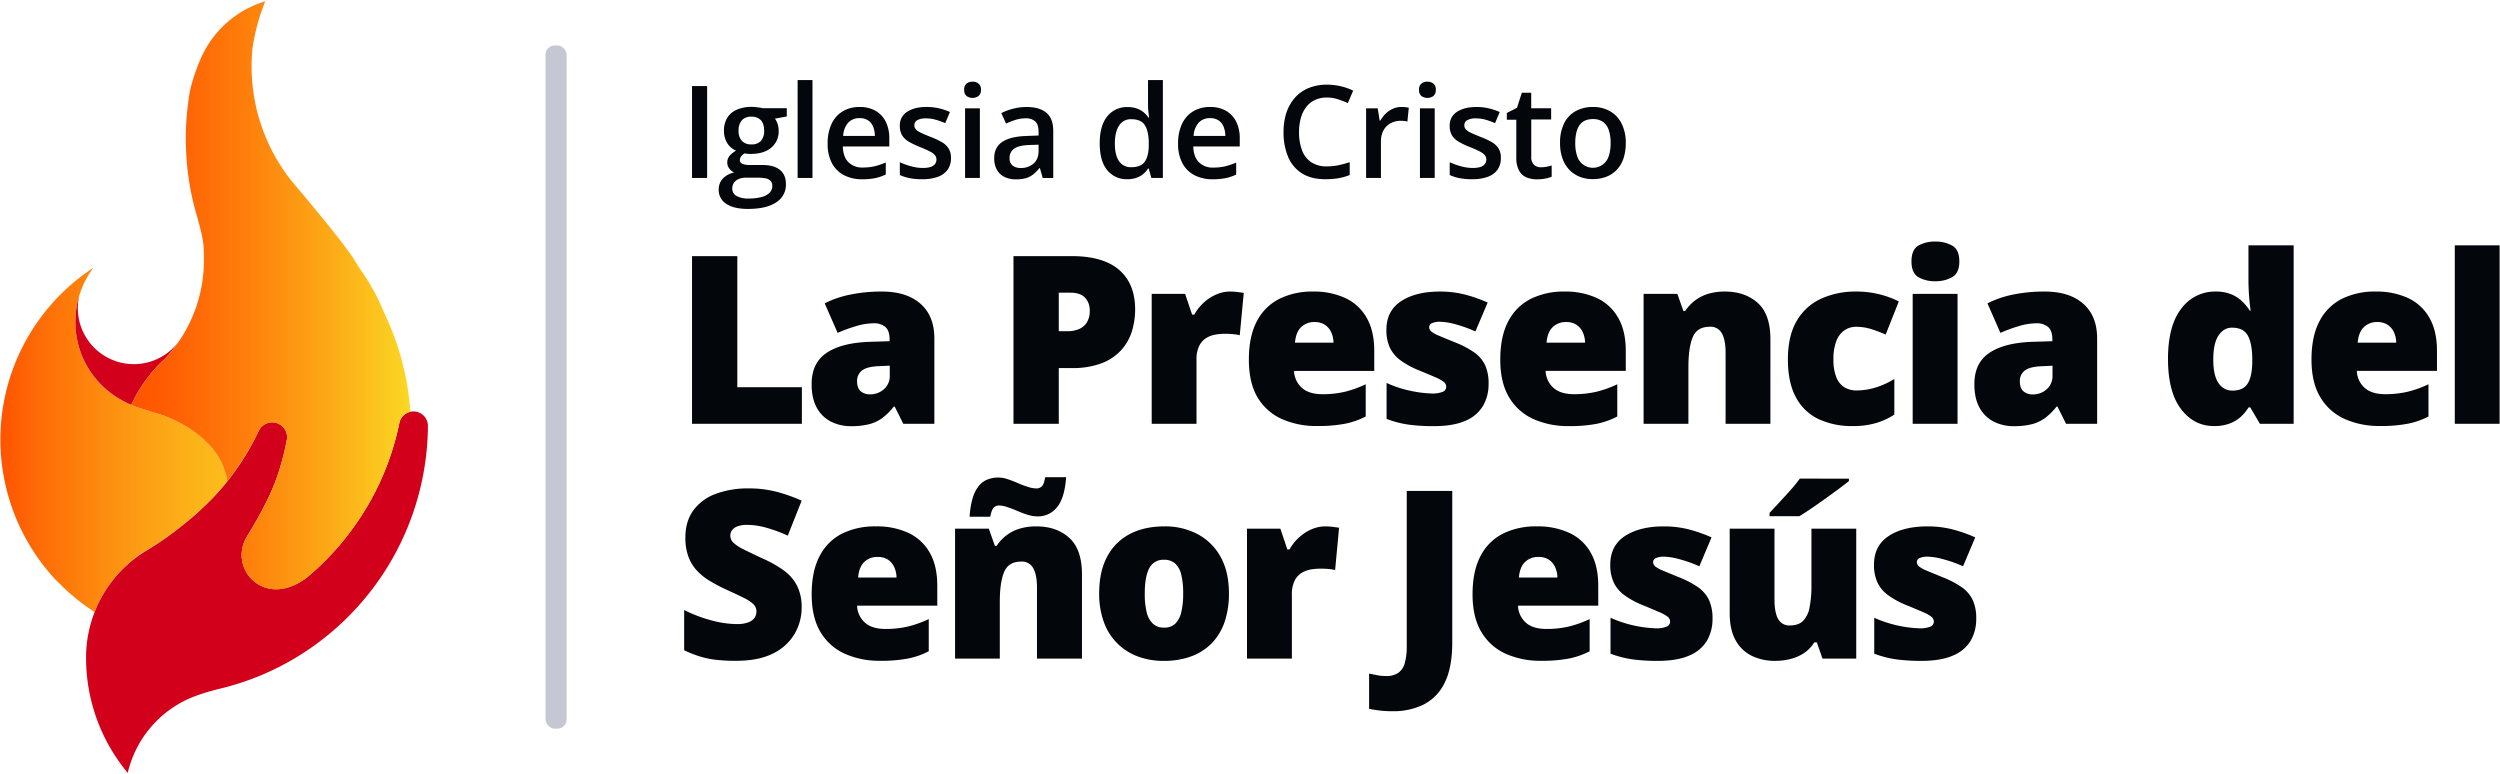
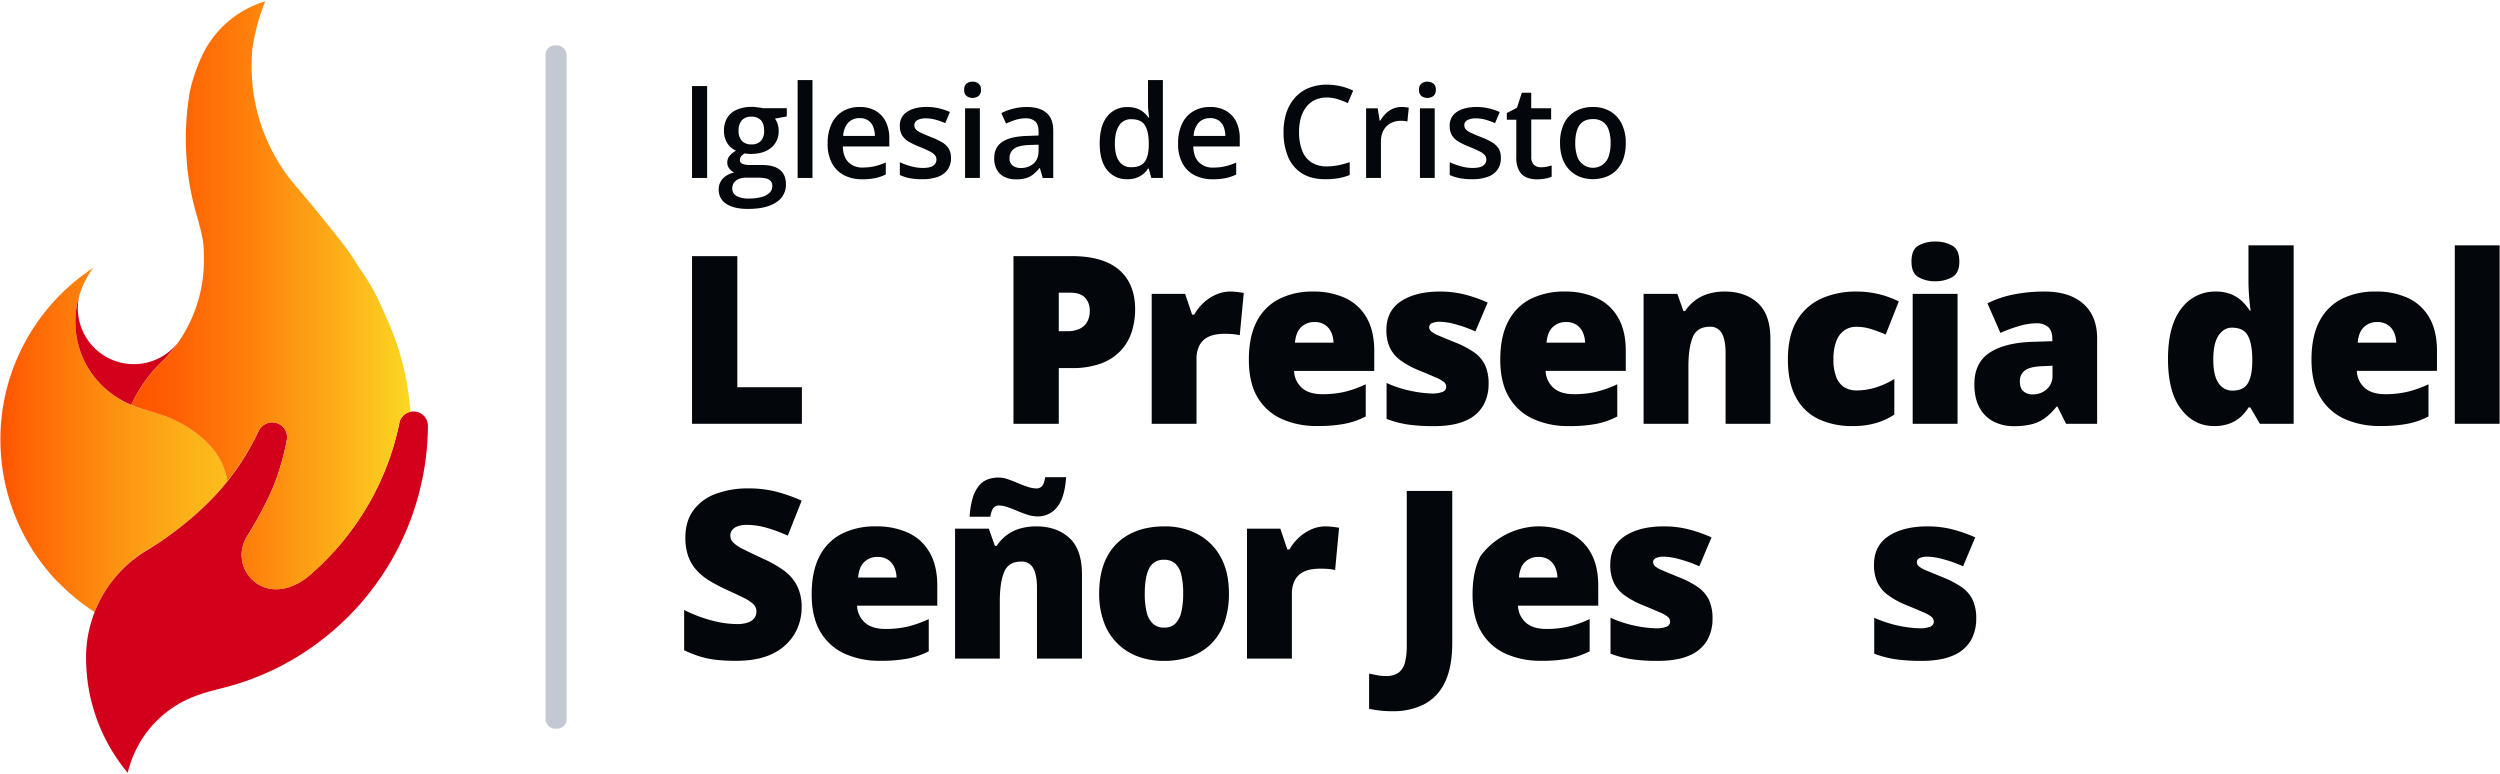
<svg xmlns="http://www.w3.org/2000/svg" id="Capa_1" data-name="Capa 1" viewBox="0 0 1333.21 412.81">
  <defs>
    <style>.cls-1{fill:url(#Degradado_sin_nombre_163);}.cls-2{fill:#d2001b;}.cls-3{fill:url(#Degradado_sin_nombre_157);}.cls-4{fill:#03060a;}.cls-5{fill:#c4c8d3;}</style>
    <linearGradient id="Degradado_sin_nombre_163" x1="205.11" y1="3134.04" x2="0.22" y2="3134.04" gradientTransform="matrix(1, 0, 0, -1, 0, 3368.62)" gradientUnits="userSpaceOnUse">
      <stop offset="0" stop-color="#fbd823" />
      <stop offset="0.16" stop-color="#fbd322" />
      <stop offset="0.34" stop-color="#fcc61e" />
      <stop offset="0.52" stop-color="#fcb018" />
      <stop offset="0.71" stop-color="#fd9010" />
      <stop offset="0.91" stop-color="#fe6906" />
      <stop offset="1" stop-color="#ff5300" />
    </linearGradient>
    <linearGradient id="Degradado_sin_nombre_157" x1="218.9" y1="157.46" x2="70" y2="157.46" gradientUnits="userSpaceOnUse">
      <stop offset="0" stop-color="#fbd823" />
      <stop offset="0.26" stop-color="#fcae18" />
      <stop offset="0.6" stop-color="#fe7d0b" />
      <stop offset="0.86" stop-color="#ff5e03" />
      <stop offset="1" stop-color="#ff5300" />
    </linearGradient>
  </defs>
  <path class="cls-1" d="M121.3,256.53l-.15.2c-.55.7-1.12,1.39-1.71,2.09s-1.26,1.5-1.91,2.24-1.27,1.44-1.93,2.16c-2.53,2.75-5.25,5.47-8.11,8.12-.28.28-.58.55-.88.82l-.54.49c-.47.44-1,.87-1.44,1.3l-1.53,1.34-.52.45-.94.81q-1.69,1.44-3.44,2.84l-1.45,1.14-1.45,1.15c-.49.38-1,.76-1.45,1.12l-2.77,2.07-.52.38-1.12.8c-.92.66-1.84,1.3-2.76,1.94l-.54.38-1.12.76c-2.38,1.59-4.74,3.09-7.06,4.48l-.07,0-.08,0-.08.05A67,67,0,0,0,50.45,326.4a109.47,109.47,0,0,1-19.18-15.69c-.46-.41-.91-.84-1.36-1.27-2.21-2.35-4.32-4.81-6.32-7.35l-.05-.07a109.69,109.69,0,0,1-20.62-91.8c0-.18.08-.34.11-.52v0a109.8,109.8,0,0,1,46.75-66.89,48.67,48.67,0,0,0-3.27,5,46.83,46.83,0,0,0-4.26,9.93c-.36,1.19-.67,2.39-.94,3.61l-.15.73c0,.23-.09.43-.13.65-.12.64-.23,1.28-.32,1.93,0,.31-.09.62-.13.93s0,.41-.07.62a48.91,48.91,0,0,0-.3,5.41c0,1.4.06,2.76.17,4.12a47.28,47.28,0,0,0,19.54,34.52,50.8,50.8,0,0,0,4.83,3.1,52.51,52.51,0,0,0,12.47,5.08l8.93,2.8c6.69,2.06,14.76,7.09,15.21,7.4C113.43,236.76,119.37,245.38,121.3,256.53Z" />
  <path class="cls-2" d="M95.7,181.63a78.37,78.37,0,0,1-8.07,10c-.11.1-1.64,1.52-1.67,1.57l0,0c-.53.5-1,1-1.56,1.58l-.13.13A76.42,76.42,0,0,0,70,215.91a51.64,51.64,0,0,1-10.08-5.69,47.3,47.3,0,0,1-19.54-34.51c-.11-1.36-.17-2.72-.17-4.12a49.09,49.09,0,0,1,.3-5.42c0-.2.05-.41.07-.61s.09-.62.13-.93c.09-.65.2-1.29.32-1.93,0-.22.08-.44.13-.66s.1-.48.15-.72c.27-1.22.58-2.43.94-3.61A29.86,29.86,0,0,0,95.7,181.64Z" />
  <path class="cls-2" d="M228.2,227v.57a145.29,145.29,0,0,1-70.34,123.08h0a142.88,142.88,0,0,1-38.72,16.15s-4.16,1.05-6.13,1.58q-3.73,1-7.33,2.29c-1.14.38-2.29.81-3.41,1.27l-.25.11a57.44,57.44,0,0,0-20.73,14.77c-.85.94-1.65,1.91-2.43,2.9a57.42,57.42,0,0,0-7.74,13.21,56.48,56.48,0,0,0-3,9.24l-.5-.59a98.08,98.08,0,0,1-6.44-8.86A95.55,95.55,0,0,1,45.91,352v-3c0-.73.05-1.46.09-2.18a66.75,66.75,0,0,1,31.73-53l.08-.05.08-.05.07,0c2.32-1.39,4.68-2.88,7.06-4.48.38-.24.76-.49,1.12-.76l.54-.38c.93-.63,1.84-1.27,2.76-1.93.38-.27.76-.53,1.12-.81.18-.12.35-.25.52-.38.93-.68,1.85-1.37,2.77-2.07.49-.38,1-.76,1.45-1.12s1-.76,1.45-1.14l1.45-1.15c1.14-.93,2.29-1.87,3.44-2.84.31-.27.63-.53.94-.81l.52-.44,1.53-1.35c.48-.43,1-.86,1.44-1.3.18-.16.38-.32.54-.49s.6-.54.88-.81c2.86-2.68,5.58-5.37,8.11-8.13.66-.72,1.31-1.43,1.93-2.15s1.3-1.5,1.91-2.24,1.15-1.4,1.71-2.1l.15-.2a145.42,145.42,0,0,0,9.26-13.2A143.07,143.07,0,0,0,138,229.73a7.94,7.94,0,0,1,15.1,3.44,7.69,7.69,0,0,1-.07,1.07c-.06.27-.11.54-.16.81a141.88,141.88,0,0,1-5.22,19.52,117.59,117.59,0,0,1-5.86,13.55c-3.25,6.49-7,13-10.26,18.24a23.59,23.59,0,0,0-1.19,2.42l-.18.45a18.27,18.27,0,0,0,17,25c6.39,0,12.36-3,16.86-6.55a145.58,145.58,0,0,0,31.5-37.11A144.49,144.49,0,0,0,212.89,226c0-.23.1-.45.14-.68a7.67,7.67,0,0,1,5.88-5.73,7.93,7.93,0,0,1,1.61-.17A7.69,7.69,0,0,1,228.2,227Z" />
  <path class="cls-3" d="M218.9,219.58a7.68,7.68,0,0,0-5.89,5.73c0,.23-.09.45-.14.68a144.31,144.31,0,0,1-17.33,44.63A145.63,145.63,0,0,1,164,307.74c-4.5,3.58-10.47,6.55-16.86,6.55a18.27,18.27,0,0,1-17-25l.18-.46a22.38,22.38,0,0,1,1.2-2.4c3.26-5.25,7-11.74,10.25-18.25a114.42,114.42,0,0,0,5.86-13.55,141.4,141.4,0,0,0,5.23-19.51l.15-.81a7.82,7.82,0,0,0,.08-1.07,7.94,7.94,0,0,0-15.1-3.44,144.4,144.4,0,0,1-7.48,13.57,148.79,148.79,0,0,1-9.25,13.2c-1.94-11.15-7.87-19.77-19.93-27.93-.45-.31-8.52-5.35-15.21-7.4l-8.94-2.8A51.44,51.44,0,0,1,70,215.91,76.39,76.39,0,0,1,84.22,195l.13-.13c.51-.54,1-1.07,1.56-1.58l0,0,1.67-1.57a78.37,78.37,0,0,0,8.07-10s0,0,0,0c.44-.64.87-1.3,1.28-2a76.08,76.08,0,0,0,11.46-33.51q.35-3.63.35-7.37c0-7.94-.14-8.78-1.48-15.22l-1.12-4.32c-.45-1.72-.86-3.31-.87-3.32a143.22,143.22,0,0,1-5.58-28.64c-.17-1.83-.39-5.63-.49-7.48h0c-.08-1.94-.12-3.88-.12-5.84s0-3.75.11-5.61q.24-6.26,1-12.34c.29-2.38.64-4.73,1-7.07a96.68,96.68,0,0,1,5.06-15.84q.91-2.27,2-4.47a54.55,54.55,0,0,1,33.22-28,107.21,107.21,0,0,0-4.51,13.56v.07a105.06,105.06,0,0,0-2.35,11.79q-.44,4.59-.43,9.28a97.84,97.84,0,0,0,21.52,61.36s3.59,4.23,8.45,10.07c8.09,9.71,19.67,23.89,24,30.48.64,1,1.24,2,1.84,3,2.46,4,5.53,7.89,7.73,12.08,3.47,5.49,5.84,11.5,8.55,17.46a143.2,143.2,0,0,1,11.36,38.62c.37,2.57.68,5.14.91,7.73C218.74,217.25,218.82,218.42,218.9,219.58Z" />
  <path class="cls-4" d="M369.05,94.9v-49h8.05v49Z" />
  <path class="cls-4" d="M398.85,111.41q-7.55,0-11.57-2.72a8.66,8.66,0,0,1-4-7.61,8.32,8.32,0,0,1,2.15-5.79A11.36,11.36,0,0,1,391.54,92a6.62,6.62,0,0,1-2.6-2.1,5.08,5.08,0,0,1-1.09-3.17A5.52,5.52,0,0,1,389,83.2a12.55,12.55,0,0,1,3.52-2.86,10.11,10.11,0,0,1-4.68-4,12.15,12.15,0,0,1-1.76-6.59,13.05,13.05,0,0,1,1.71-6.86,11,11,0,0,1,5-4.33A19.22,19.22,0,0,1,400.76,57c.67,0,1.4,0,2.2.12s1.53.16,2.21.26a10.87,10.87,0,0,1,1.56.32h12.85v4.4l-6.31,1.17a10.79,10.79,0,0,1,1.45,2.9,11.52,11.52,0,0,1,.53,3.54,11.18,11.18,0,0,1-4,9.08q-4,3.3-10.95,3.3c-1.12,0-2.21-.13-3.26-.27a6.34,6.34,0,0,0-1.84,1.63,3.31,3.31,0,0,0-.64,2,1.83,1.83,0,0,0,.64,1.46,4.27,4.27,0,0,0,1.89.82,14.88,14.88,0,0,0,3.07.27h6.41q6.11,0,9.32,2.58t3.23,7.58a11,11,0,0,1-5.24,9.78Q408.68,111.41,398.85,111.41Zm.3-5.54a26,26,0,0,0,7-.8,9.47,9.47,0,0,0,4.26-2.3,4.94,4.94,0,0,0,1.44-3.54,3.88,3.88,0,0,0-.91-2.78,5,5,0,0,0-2.71-1.35,23.64,23.64,0,0,0-4.5-.36h-5.84a10.11,10.11,0,0,0-3.86.68,5.86,5.86,0,0,0-2.6,2,5.35,5.35,0,0,0-.92,3.15,4.36,4.36,0,0,0,2.27,3.93A12.5,12.5,0,0,0,399.15,105.87ZM400.69,77a6.53,6.53,0,0,0,5.14-1.9,7.8,7.8,0,0,0,1.67-5.35c0-2.51-.57-4.38-1.72-5.64a6.64,6.64,0,0,0-5.12-1.88,6.45,6.45,0,0,0-5.05,1.92,8.2,8.2,0,0,0-1.73,5.67,7.55,7.55,0,0,0,1.73,5.28A6.55,6.55,0,0,0,400.69,77Z" />
  <path class="cls-4" d="M433.28,94.9h-7.92V42.7h7.92Z" />
  <path class="cls-4" d="M458.35,57.06a16.74,16.74,0,0,1,8.52,2,13.75,13.75,0,0,1,5.47,5.8,19.68,19.68,0,0,1,1.91,9v4.23H449.46q.14,5.4,2.9,8.32a10.23,10.23,0,0,0,7.77,2.92,27.09,27.09,0,0,0,6.39-.69,34,34,0,0,0,5.85-2v6.41A25.42,25.42,0,0,1,466.7,95a34.35,34.35,0,0,1-6.91.6,20.74,20.74,0,0,1-9.61-2.13,15.24,15.24,0,0,1-6.47-6.35,21.46,21.46,0,0,1-2.34-10.5A24.1,24.1,0,0,1,443.49,66a15.25,15.25,0,0,1,5.94-6.65A17.08,17.08,0,0,1,458.35,57.06Zm0,5.94a8,8,0,0,0-6,2.41,11.46,11.46,0,0,0-2.7,7.08h16.91a13.45,13.45,0,0,0-.93-4.93,7.21,7.21,0,0,0-2.68-3.35A8,8,0,0,0,458.35,63Z" />
  <path class="cls-4" d="M507.14,84.3a10.42,10.42,0,0,1-1.78,6.18,10.82,10.82,0,0,1-5.18,3.8,23.65,23.65,0,0,1-8.34,1.29,35,35,0,0,1-6.69-.55,23.44,23.44,0,0,1-5.28-1.69V86.52a37.45,37.45,0,0,0,5.95,2.14,23.45,23.45,0,0,0,6.26.91q3.89,0,5.6-1.23a3.81,3.81,0,0,0,1.71-3.27,3.61,3.61,0,0,0-.69-2.16,7.69,7.69,0,0,0-2.55-2,53.57,53.57,0,0,0-5.45-2.46,45.21,45.21,0,0,1-5.94-2.82,10.22,10.22,0,0,1-3.65-3.41,9.5,9.5,0,0,1-1.24-5.11,8.41,8.41,0,0,1,3.9-7.5q3.92-2.57,10.35-2.57a29.08,29.08,0,0,1,6.46.69,31.41,31.41,0,0,1,6,2l-2.49,5.93A41.41,41.41,0,0,0,499,63.85a18.73,18.73,0,0,0-5.15-.72,9.33,9.33,0,0,0-4.64.94,3,3,0,0,0-1.6,2.69,3.26,3.26,0,0,0,.78,2.21,8.09,8.09,0,0,0,2.66,1.81q1.9.91,5.29,2.25a41.64,41.64,0,0,1,5.75,2.67,10.67,10.67,0,0,1,3.74,3.4A9.41,9.41,0,0,1,507.14,84.3Z" />
  <path class="cls-4" d="M518.66,43.54a5.14,5.14,0,0,1,3.13,1,3.85,3.85,0,0,1,1.33,3.35,3.88,3.88,0,0,1-1.33,3.34,5.51,5.51,0,0,1-6.3,0,4,4,0,0,1-1.3-3.34,3.92,3.92,0,0,1,1.3-3.35A5.09,5.09,0,0,1,518.66,43.54Zm3.89,14.23V94.9h-7.89V57.77Z" />
  <path class="cls-4" d="M547.42,57.06q7,0,10.65,3.12t3.61,9.73v25h-5.61l-1.51-5.26h-.27A19,19,0,0,1,551,93a11.77,11.77,0,0,1-3.87,2,18.88,18.88,0,0,1-5.36.65,13.76,13.76,0,0,1-5.93-1.22,9.34,9.34,0,0,1-4.13-3.74,12.19,12.19,0,0,1-1.51-6.37q0-5.74,4.28-8.63t12.93-3.18l6.44-.24V70.25c0-2.58-.6-4.41-1.79-5.51a7.24,7.24,0,0,0-5.05-1.64,18.11,18.11,0,0,0-5.4.81,37.06,37.06,0,0,0-5.1,2L534,60.32A27.79,27.79,0,0,1,540.19,58,28.2,28.2,0,0,1,547.42,57.06Zm6.44,20.1-4.8.16q-5.91.21-8.28,2a5.88,5.88,0,0,0-2.39,5,4.72,4.72,0,0,0,1.65,4,6.92,6.92,0,0,0,4.33,1.26,10.05,10.05,0,0,0,6.79-2.33c1.8-1.56,2.7-3.84,2.7-6.86Z" />
  <path class="cls-4" d="M601.12,95.57a13.15,13.15,0,0,1-10.66-4.84q-4-4.86-4-14.31T590.53,62a13.29,13.29,0,0,1,10.75-4.9,14.43,14.43,0,0,1,4.93.76,11.65,11.65,0,0,1,3.64,2,13.7,13.7,0,0,1,2.6,2.85h.37c-.11-.7-.24-1.7-.38-3a31.86,31.86,0,0,1-.22-3.63V42.7h7.92V94.9H614l-1.41-5.06h-.33a12.59,12.59,0,0,1-2.53,2.9,11.89,11.89,0,0,1-3.63,2.06A14.12,14.12,0,0,1,601.12,95.57Zm2.21-6.4c3.38,0,5.76-1,7.14-2.92s2.11-4.87,2.15-8.76v-1q0-6.24-2-9.58t-7.35-3.33A7.25,7.25,0,0,0,596.77,67q-2.24,3.43-2.23,9.57c0,4.1.74,7.22,2.23,9.38A7.45,7.45,0,0,0,603.33,89.17Z" />
  <path class="cls-4" d="M645.24,57.06a16.74,16.74,0,0,1,8.52,2,13.75,13.75,0,0,1,5.47,5.8,19.68,19.68,0,0,1,1.91,9v4.23H636.35q.14,5.4,2.9,8.32A10.23,10.23,0,0,0,647,89.37a27.09,27.09,0,0,0,6.39-.69,34,34,0,0,0,5.85-2v6.41A25.42,25.42,0,0,1,653.59,95a34.35,34.35,0,0,1-6.91.6,20.74,20.74,0,0,1-9.61-2.13,15.24,15.24,0,0,1-6.47-6.35,21.46,21.46,0,0,1-2.34-10.5A24.1,24.1,0,0,1,630.38,66a15.25,15.25,0,0,1,5.94-6.65A17.08,17.08,0,0,1,645.24,57.06Zm0,5.94a8,8,0,0,0-6,2.41,11.46,11.46,0,0,0-2.7,7.08h16.91a13.24,13.24,0,0,0-.93-4.93,7.21,7.21,0,0,0-2.68-3.35A8,8,0,0,0,645.24,63Z" />
  <path class="cls-4" d="M707.66,52a14.85,14.85,0,0,0-6.29,1.27,12.72,12.72,0,0,0-4.68,3.67,17,17,0,0,0-2.92,5.81,27,27,0,0,0-1,7.66,26.75,26.75,0,0,0,1.62,9.82,13,13,0,0,0,4.89,6.3,14.64,14.64,0,0,0,8.32,2.2,30.51,30.51,0,0,0,6.08-.6,54.7,54.7,0,0,0,6.1-1.65v6.85a31.52,31.52,0,0,1-6,1.71,41.83,41.83,0,0,1-7,.53q-7.52,0-12.47-3.12a19,19,0,0,1-7.38-8.78,33.54,33.54,0,0,1-2.43-13.29A32.38,32.38,0,0,1,686,60.18a23.12,23.12,0,0,1,4.5-8,19.68,19.68,0,0,1,7.3-5.2,25.39,25.39,0,0,1,9.94-1.83A32.87,32.87,0,0,1,715,46a30,30,0,0,1,6.62,2.34L718.76,55a40.1,40.1,0,0,0-5.33-2.08A19.25,19.25,0,0,0,707.66,52Z" />
  <path class="cls-4" d="M747.36,57.06c.62,0,1.31,0,2,.1a18.48,18.48,0,0,1,1.92.27l-.74,7.38a10.76,10.76,0,0,0-1.73-.3,17.93,17.93,0,0,0-1.83-.1,11.71,11.71,0,0,0-4,.69,9.53,9.53,0,0,0-5.71,5.55,12.86,12.86,0,0,0-.84,4.83V94.9h-7.91V57.77h6.17l1.07,6.54h.37a16.57,16.57,0,0,1,2.75-3.62,13.13,13.13,0,0,1,3.78-2.64A11,11,0,0,1,747.36,57.06Z" />
  <path class="cls-4" d="M761.22,43.54a5.15,5.15,0,0,1,3.14,1,3.88,3.88,0,0,1,1.32,3.35,3.91,3.91,0,0,1-1.32,3.34,5.52,5.52,0,0,1-6.31,0,4,4,0,0,1-1.29-3.34,3.92,3.92,0,0,1,1.29-3.35A5.11,5.11,0,0,1,761.22,43.54Zm3.89,14.23V94.9h-7.88V57.77Z" />
  <path class="cls-4" d="M800.38,84.3a10.48,10.48,0,0,1-1.77,6.18,10.9,10.9,0,0,1-5.19,3.8,23.63,23.63,0,0,1-8.33,1.29,35,35,0,0,1-6.7-.55,23.77,23.77,0,0,1-5.28-1.69V86.52a37.81,37.81,0,0,0,5.95,2.14,23.51,23.51,0,0,0,6.26.91c2.6,0,4.46-.41,5.6-1.23a3.81,3.81,0,0,0,1.71-3.27,3.6,3.6,0,0,0-.68-2.16,7.69,7.69,0,0,0-2.55-2A53.57,53.57,0,0,0,784,78.47,45.21,45.21,0,0,1,778,75.65a10.34,10.34,0,0,1-3.66-3.41,9.5,9.5,0,0,1-1.24-5.11,8.4,8.4,0,0,1,3.91-7.5q3.9-2.57,10.35-2.57a29.15,29.15,0,0,1,6.46.69,31.32,31.32,0,0,1,5.95,2l-2.48,5.93a42,42,0,0,0-5-1.83,18.78,18.78,0,0,0-5.15-.72,9.37,9.37,0,0,0-4.65.94,3,3,0,0,0-1.59,2.69,3.31,3.31,0,0,0,.77,2.21,8.15,8.15,0,0,0,2.67,1.81q1.89.91,5.28,2.25a41.81,41.81,0,0,1,5.76,2.67,10.76,10.76,0,0,1,3.74,3.4A9.41,9.41,0,0,1,800.38,84.3Z" />
  <path class="cls-4" d="M821.73,89.2a16.33,16.33,0,0,0,3-.28,21.62,21.62,0,0,0,2.75-.69v6a16.61,16.61,0,0,1-3.38,1,22.64,22.64,0,0,1-4.33.4,14.62,14.62,0,0,1-5.67-1,8.21,8.21,0,0,1-4-3.64,14.42,14.42,0,0,1-1.48-7.15v-20h-5.06V60.25l5.43-2.79,2.58-8h5v8.26h10.63v6H816.6V83.63A5.6,5.6,0,0,0,818,87.82,5.09,5.09,0,0,0,821.73,89.2Z" />
  <path class="cls-4" d="M867,76.25a25.85,25.85,0,0,1-1.21,8.22,16.37,16.37,0,0,1-3.52,6,15.22,15.22,0,0,1-5.57,3.76,19.81,19.81,0,0,1-7.35,1.29,18.53,18.53,0,0,1-7-1.29,15.54,15.54,0,0,1-5.52-3.76,16.8,16.8,0,0,1-3.6-6,24.46,24.46,0,0,1-1.28-8.22,23.24,23.24,0,0,1,2.13-10.42,15,15,0,0,1,6.09-6.52,18.77,18.77,0,0,1,9.43-2.25,17.85,17.85,0,0,1,9,2.25,15.49,15.49,0,0,1,6.14,6.54A22.41,22.41,0,0,1,867,76.25Zm-26.94,0a21.55,21.55,0,0,0,1,7,8.82,8.82,0,0,0,16.86,0,22.15,22.15,0,0,0,1-7,21.63,21.63,0,0,0-1-6.89A8.58,8.58,0,0,0,854.85,65a9,9,0,0,0-5.4-1.49q-4.89,0-7.14,3.28T840.06,76.25Z" />
  <path class="cls-4" d="M369.05,226v-89.4H393.2v69.9h34.43V226Z" />
-   <path class="cls-4" d="M470.34,155.48q13.14,0,20.54,6.51t7.4,18.56V226H481.71l-4.58-9.17h-.49a33.12,33.12,0,0,1-6,6,20.8,20.8,0,0,1-7.06,3.37,38.07,38.07,0,0,1-9.72,1.07,23.23,23.23,0,0,1-10.76-2.45,17.76,17.76,0,0,1-7.52-7.4q-2.76-5-2.76-12.53,0-11.13,7.71-16.51t22.32-6.06l11.55-.36v-1q0-4.65-2.29-6.61a9.17,9.17,0,0,0-6.14-1.95,33.62,33.62,0,0,0-9.15,1.43,78,78,0,0,0-10.12,3.7l-6.91-15.77a54.22,54.22,0,0,1,13.58-4.65A83.08,83.08,0,0,1,470.34,155.48ZM474.5,195l-5.51.25q-6.6.24-9.26,2.29a7,7,0,0,0-2.66,5.84c0,2.36.63,4.11,1.9,5.23a7.26,7.26,0,0,0,5,1.68,10.81,10.81,0,0,0,7.43-2.75,9.14,9.14,0,0,0,3.09-7.16Z" />
  <path class="cls-4" d="M571.41,136.58q17,0,25.47,7.4t8.47,21a39.53,39.53,0,0,1-1.74,11.74,26.73,26.73,0,0,1-5.69,10,27.1,27.1,0,0,1-10.45,7,44.06,44.06,0,0,1-16.06,2.57h-6.78V226H540.47v-89.4Zm-.55,19.51h-6.23v20.55h4.77a15.67,15.67,0,0,0,5.81-1.07,9.22,9.22,0,0,0,4.31-3.49,11.41,11.41,0,0,0,1.62-6.45,9.63,9.63,0,0,0-2.51-6.88Q576.13,156.09,570.86,156.09Z" />
  <path class="cls-4" d="M656,155.48a32.78,32.78,0,0,1,4.1.27c1.42.19,2.48.34,3.18.46l-2.14,22.57a21.24,21.24,0,0,0-3-.52A47.46,47.46,0,0,0,653,178a30.22,30.22,0,0,0-4.83.43,14,14,0,0,0-4.86,1.8,10.34,10.34,0,0,0-3.76,4.16,16.13,16.13,0,0,0-1.47,7.49V226h-23.9V156.7H632l3.73,11.07h1.16a25.25,25.25,0,0,1,4.86-6.21,24,24,0,0,1,6.67-4.43A18.47,18.47,0,0,1,656,155.48Z" />
  <path class="cls-4" d="M700.13,155.48A40,40,0,0,1,717.55,159a25.25,25.25,0,0,1,11.32,10.55q4,7,4,17.61v10.64H690.1a12.63,12.63,0,0,0,4.07,8.93q3.75,3.48,11.09,3.49a51.37,51.37,0,0,0,11.9-1.29,57.93,57.93,0,0,0,11.16-4v17.18a41.55,41.55,0,0,1-11,3.85,75.69,75.69,0,0,1-15,1.23,45.06,45.06,0,0,1-18.71-3.73,28.68,28.68,0,0,1-13-11.56Q666,204.09,666,191.8q0-12.48,4.28-20.51a27.29,27.29,0,0,1,12-11.93A39.31,39.31,0,0,1,700.13,155.48Zm.85,16.26a9.93,9.93,0,0,0-7.06,2.67c-1.89,1.77-3,4.55-3.33,8.34h20.54a13.61,13.61,0,0,0-1.22-5.56,9.41,9.41,0,0,0-3.39-4A9.88,9.88,0,0,0,701,171.74Z" />
  <path class="cls-4" d="M793.84,204.7a22.85,22.85,0,0,1-2.94,11.68,19.55,19.55,0,0,1-9.39,8q-6.45,2.88-17,2.88a98.74,98.74,0,0,1-13.23-.8,54.11,54.11,0,0,1-11.84-3.06V204.21a59.08,59.08,0,0,0,13.33,4.32,60.47,60.47,0,0,0,10.71,1.31,14.61,14.61,0,0,0,5.9-.89,2.83,2.83,0,0,0,1.86-2.66A3.3,3.3,0,0,0,770,203.7a19.3,19.3,0,0,0-4.47-2.48q-3.21-1.41-9-3.79a45.62,45.62,0,0,1-9.57-5.2,18.11,18.11,0,0,1-5.71-6.73,21.82,21.82,0,0,1-1.9-9.6q0-10.14,7.83-15.28t20.73-5.14a53.54,53.54,0,0,1,12.9,1.5,76.08,76.08,0,0,1,12.54,4.37l-6.55,15.41A67.68,67.68,0,0,0,776.41,173a34.37,34.37,0,0,0-8.38-1.41,10.27,10.27,0,0,0-4.34.74,2.31,2.31,0,0,0-1.53,2.14,3,3,0,0,0,1.07,2.26A15.47,15.47,0,0,0,767.3,179q3,1.29,8.74,3.61a49.4,49.4,0,0,1,10,5.23,17.56,17.56,0,0,1,5.87,6.75A23.21,23.21,0,0,1,793.84,204.7Z" />
  <path class="cls-4" d="M834.28,155.48A40,40,0,0,1,851.71,159,25.28,25.28,0,0,1,863,169.54q4,7,4,17.61v10.64H824.25a12.67,12.67,0,0,0,4.07,8.93q3.76,3.48,11.1,3.49a51.22,51.22,0,0,0,11.89-1.29,57.69,57.69,0,0,0,11.16-4v17.18A41.36,41.36,0,0,1,851.53,226a75.76,75.76,0,0,1-15,1.23,45.14,45.14,0,0,1-18.72-3.73,28.71,28.71,0,0,1-13-11.56q-4.74-7.83-4.74-20.12,0-12.48,4.28-20.51a27.31,27.31,0,0,1,12-11.93A39.24,39.24,0,0,1,834.28,155.48Zm.86,16.26a9.91,9.91,0,0,0-7.06,2.67q-2.85,2.66-3.34,8.34h20.55a13.77,13.77,0,0,0-1.22-5.56,9.43,9.43,0,0,0-3.4-4A9.84,9.84,0,0,0,835.14,171.74Z" />
  <path class="cls-4" d="M919.86,155.48q10.7,0,17.49,6.05t6.78,19.39V226h-23.9V188.19q0-6.9-2-10.42a6.79,6.79,0,0,0-6.39-3.52q-6.79,0-9.11,5.53t-2.33,15.87V226H876.5V156.7h18l3.24,9.17h.92a23.12,23.12,0,0,1,5.26-5.62,22.48,22.48,0,0,1,7-3.55A30.29,30.29,0,0,1,919.86,155.48Z" />
  <path class="cls-4" d="M988,227.21a41.64,41.64,0,0,1-18.29-3.76,26.56,26.56,0,0,1-12-11.62q-4.26-7.86-4.25-20.15,0-12.6,4.74-20.61a28.73,28.73,0,0,1,13-11.8,44.29,44.29,0,0,1,18.71-3.79,50.32,50.32,0,0,1,22.69,5.26l-7,17.67a74.51,74.51,0,0,0-8-3,26.29,26.29,0,0,0-7.68-1.13,10.92,10.92,0,0,0-6.36,1.9,12.22,12.22,0,0,0-4.28,5.71,26.34,26.34,0,0,0-1.53,9.7,25.06,25.06,0,0,0,1.56,9.66,10.9,10.9,0,0,0,4.34,5.32,12.31,12.31,0,0,0,6.39,1.65,34.51,34.51,0,0,0,10.37-1.62,43.06,43.06,0,0,0,9.81-4.5v19a37.24,37.24,0,0,1-9.66,4.47A42.9,42.9,0,0,1,988,227.21Z" />
  <path class="cls-4" d="M1032.06,128.82a18,18,0,0,1,9,2.14q3.82,2.14,3.82,8.5,0,6.18-3.82,8.34a17.8,17.8,0,0,1-9,2.18,17.42,17.42,0,0,1-9-2.18q-3.69-2.16-3.7-8.34,0-6.36,3.7-8.5A17.61,17.61,0,0,1,1032.06,128.82Zm11.87,27.88V226H1020V156.7Z" />
  <path class="cls-4" d="M1090.43,155.48q13.14,0,20.54,6.51t7.4,18.56V226H1101.8l-4.59-9.17h-.49a32.77,32.77,0,0,1-6,6,20.89,20.89,0,0,1-7.06,3.37,38.07,38.07,0,0,1-9.72,1.07,23.27,23.27,0,0,1-10.77-2.45,17.81,17.81,0,0,1-7.52-7.4q-2.75-5-2.75-12.53,0-11.13,7.71-16.51t22.32-6.06l11.55-.36v-1q0-4.65-2.29-6.61a9.18,9.18,0,0,0-6.15-1.95,33.55,33.55,0,0,0-9.14,1.43,78,78,0,0,0-10.12,3.7l-6.91-15.77a54.22,54.22,0,0,1,13.58-4.65A83.08,83.08,0,0,1,1090.43,155.48Zm4.15,39.56-5.5.25q-6.6.24-9.26,2.29a6.92,6.92,0,0,0-2.66,5.84c0,2.36.63,4.11,1.89,5.23a7.31,7.31,0,0,0,5,1.68,10.81,10.81,0,0,0,7.43-2.75,9.17,9.17,0,0,0,3.08-7.16Z" />
  <path class="cls-4" d="M1180.68,227.21q-10.71,0-17.61-9.11t-6.91-26.67q0-17.73,7.09-26.84a22.22,22.22,0,0,1,18.35-9.11,21.74,21.74,0,0,1,8,1.34,18.91,18.91,0,0,1,5.84,3.64,26.49,26.49,0,0,1,4.31,5.17h.49q-.43-2.62-.8-7.25c-.24-3.07-.37-6.08-.37-9V130.84h24.1V226h-18l-5.14-8.74h-.92a22.22,22.22,0,0,1-4.12,5,18.65,18.65,0,0,1-6,3.61A23,23,0,0,1,1180.68,227.21Zm9.78-18.9q5.74,0,8.1-3.64t2.54-11.1v-1.89q0-8.19-2.29-12.57t-8.59-4.37c-2.86,0-5.22,1.39-7.1,4.16s-2.81,7.07-2.81,12.9,1,9.94,2.84,12.57A8.67,8.67,0,0,0,1190.46,208.31Z" />
  <path class="cls-4" d="M1266.86,155.48a40,40,0,0,1,17.43,3.51,25.28,25.28,0,0,1,11.31,10.55q4,7,4,17.61v10.64h-42.74a12.62,12.62,0,0,0,4.06,8.93q3.76,3.48,11.1,3.49a51.22,51.22,0,0,0,11.89-1.29,57.69,57.69,0,0,0,11.16-4v17.18a41.36,41.36,0,0,1-10.94,3.85,75.76,75.76,0,0,1-15,1.23,45.06,45.06,0,0,1-18.71-3.73,28.68,28.68,0,0,1-13-11.56q-4.74-7.83-4.74-20.12,0-12.48,4.28-20.51a27.36,27.36,0,0,1,12-11.93A39.27,39.27,0,0,1,1266.86,155.48Zm.86,16.26a9.91,9.91,0,0,0-7.06,2.67q-2.85,2.66-3.34,8.34h20.55a13.77,13.77,0,0,0-1.22-5.56,9.43,9.43,0,0,0-3.4-4A9.82,9.82,0,0,0,1267.72,171.74Z" />
  <path class="cls-4" d="M1333,226h-23.9V130.84H1333Z" />
  <path class="cls-4" d="M427.51,324.07a27.76,27.76,0,0,1-3.67,13.79,26.89,26.89,0,0,1-11.41,10.54q-7.73,4-20,4a91,91,0,0,1-10.73-.55,47.75,47.75,0,0,1-8.59-1.8,65.2,65.2,0,0,1-8.26-3.28V325.29a73.89,73.89,0,0,0,14.68,5.59A53.34,53.34,0,0,0,393,332.81a17.15,17.15,0,0,0,5.9-.86,7.12,7.12,0,0,0,3.39-2.35,5.65,5.65,0,0,0,1.1-3.46,5.37,5.37,0,0,0-1.62-3.94,20.26,20.26,0,0,0-5.16-3.39c-2.37-1.19-5.49-2.65-9.36-4.41a91.4,91.4,0,0,1-9-4.77A30.76,30.76,0,0,1,371.4,304a22.24,22.24,0,0,1-4.37-7.37,29.22,29.22,0,0,1-1.53-10q0-8.61,4.25-14.46a25.6,25.6,0,0,1,11.86-8.77,48.65,48.65,0,0,1,17.59-2.94,58.7,58.7,0,0,1,15.74,2A88.5,88.5,0,0,1,427.51,267l-7.4,18.65a78.21,78.21,0,0,0-11.31-4.19,38.89,38.89,0,0,0-10.34-1.56,14.43,14.43,0,0,0-5.11.77,6.34,6.34,0,0,0-2.93,2.05,4.8,4.8,0,0,0-.95,2.93,5.19,5.19,0,0,0,1.62,3.73,21.3,21.3,0,0,0,5.44,3.58c2.55,1.28,6,2.95,10.43,5a60.46,60.46,0,0,1,11.13,6.33,23.18,23.18,0,0,1,7,8.14A25.57,25.57,0,0,1,427.51,324.07Z" />
  <path class="cls-4" d="M467.1,280.71a40,40,0,0,1,17.43,3.52,25.17,25.17,0,0,1,11.31,10.55q4,7,4,17.61V323H457.07a12.62,12.62,0,0,0,4.07,8.92q3.75,3.49,11.09,3.49a51.94,51.94,0,0,0,11.9-1.28,57.76,57.76,0,0,0,11.16-4v17.18a41.44,41.44,0,0,1-11,3.86,76.55,76.55,0,0,1-15,1.22,44.9,44.9,0,0,1-18.71-3.73,28.73,28.73,0,0,1-13-11.56q-4.72-7.83-4.73-20.12,0-12.46,4.28-20.51a27.34,27.34,0,0,1,12-11.93A39.44,39.44,0,0,1,467.1,280.71ZM468,297a9.92,9.92,0,0,0-7.06,2.66c-1.89,1.77-3,4.55-3.33,8.34H478.1a13.64,13.64,0,0,0-1.22-5.56,9.34,9.34,0,0,0-3.39-4A9.93,9.93,0,0,0,468,297Z" />
  <path class="cls-4" d="M552.67,280.71q10.71,0,17.49,6.06T577,306.15v45.07H553V313.43q0-6.92-2-10.43a6.79,6.79,0,0,0-6.39-3.52q-6.78,0-9.11,5.54t-2.32,15.87v30.33H509.32V281.93h18l3.24,9.18h.92a23,23,0,0,1,5.26-5.63,22.37,22.37,0,0,1,7-3.55A30.22,30.22,0,0,1,552.67,280.71Zm-35.58-5.13a44.14,44.14,0,0,1,1.55-9.73,19.79,19.79,0,0,1,3.12-6.45,11.49,11.49,0,0,1,4.65-3.61,15.62,15.62,0,0,1,11-.24q2.63.88,5.32,2.05t5.29,2a15.4,15.4,0,0,0,5,.88,4,4,0,0,0,2.42-1q1.31-1,1.92-5h11.19q-.8,11.25-4.92,16.08a12.81,12.81,0,0,1-10.12,4.83,18.14,18.14,0,0,1-5.53-.88c-1.86-.6-3.68-1.28-5.48-2.05s-3.52-1.46-5.19-2a14.59,14.59,0,0,0-4.84-.89,3.86,3.86,0,0,0-2.38,1q-1.23,1-2,5Z" />
  <path class="cls-4" d="M655.37,316.42A46,46,0,0,1,653,331.83a30.18,30.18,0,0,1-6.91,11.31,29.48,29.48,0,0,1-11,6.95,42.1,42.1,0,0,1-14.49,2.35,39.13,39.13,0,0,1-13.79-2.35,30.29,30.29,0,0,1-18.1-18.26,43.49,43.49,0,0,1-2.54-15.41q0-11.49,4.19-19.44a28.37,28.37,0,0,1,12-12.11q7.79-4.15,18.62-4.16a37,37,0,0,1,17.73,4.16A30,30,0,0,1,650.94,297Q655.37,304.93,655.37,316.42Zm-44.88,0a40.66,40.66,0,0,0,1,10,12.29,12.29,0,0,0,3.33,6.18,8.57,8.57,0,0,0,6,2.1,8.22,8.22,0,0,0,5.93-2.1,12.51,12.51,0,0,0,3.21-6.18,41.81,41.81,0,0,0,1-10,40.64,40.64,0,0,0-1-9.9,11.75,11.75,0,0,0-3.24-6,8.66,8.66,0,0,0-6-2A8.24,8.24,0,0,0,612.9,303Q610.48,307.56,610.49,316.42Z" />
  <path class="cls-4" d="M706.82,280.71a31.05,31.05,0,0,1,4.1.28q2.15.27,3.18.45L712,304a22.31,22.31,0,0,0-3-.52,47.73,47.73,0,0,0-5.14-.22,30,30,0,0,0-4.83.43,13.85,13.85,0,0,0-4.86,1.81,10.14,10.14,0,0,0-3.76,4.16,16.1,16.1,0,0,0-1.47,7.49v34.06H665V281.93h17.79L686.52,293h1.17a25,25,0,0,1,4.86-6.2,23.79,23.79,0,0,1,6.66-4.44A18.54,18.54,0,0,1,706.82,280.71Z" />
  <path class="cls-4" d="M742.65,379.28a56,56,0,0,1-7.18-.4c-2.06-.26-3.84-.56-5.35-.88V359.23c1.3.24,2.69.52,4.16.82a23,23,0,0,0,4.77.46,11.24,11.24,0,0,0,6.75-1.77,9.53,9.53,0,0,0,3.4-5.32,34.08,34.08,0,0,0,1-8.87V261.82h24.27v80.65q0,13.45-4,21.53a25.23,25.23,0,0,1-11.2,11.68A36.36,36.36,0,0,1,742.65,379.28Z" />
-   <path class="cls-4" d="M819.55,280.71A39.87,39.87,0,0,1,837,284.23a25.14,25.14,0,0,1,11.32,10.55q4,7,4,17.61V323H809.52a12.65,12.65,0,0,0,4.06,8.92q3.76,3.49,11.1,3.49a51.94,51.94,0,0,0,11.9-1.28,58.23,58.23,0,0,0,11.16-4v17.18a41.57,41.57,0,0,1-11,3.86,76.55,76.55,0,0,1-15,1.22,44.9,44.9,0,0,1-18.71-3.73,28.68,28.68,0,0,1-13-11.56q-4.74-7.83-4.74-20.12,0-12.46,4.28-20.51a27.36,27.36,0,0,1,12-11.93A39.44,39.44,0,0,1,819.55,280.71ZM820.4,297a9.9,9.9,0,0,0-7.06,2.66Q810.49,302.3,810,308h20.54a13.81,13.81,0,0,0-1.22-5.56,9.48,9.48,0,0,0-3.39-4A10,10,0,0,0,820.4,297Z" />
+   <path class="cls-4" d="M819.55,280.71A39.87,39.87,0,0,1,837,284.23a25.14,25.14,0,0,1,11.32,10.55q4,7,4,17.61V323H809.52a12.65,12.65,0,0,0,4.06,8.92q3.76,3.49,11.1,3.49a51.94,51.94,0,0,0,11.9-1.28,58.23,58.23,0,0,0,11.16-4v17.18a41.57,41.57,0,0,1-11,3.86,76.55,76.55,0,0,1-15,1.22,44.9,44.9,0,0,1-18.71-3.73,28.68,28.68,0,0,1-13-11.56q-4.74-7.83-4.74-20.12,0-12.46,4.28-20.51A39.44,39.44,0,0,1,819.55,280.71ZM820.4,297a9.9,9.9,0,0,0-7.06,2.66Q810.49,302.3,810,308h20.54a13.81,13.81,0,0,0-1.22-5.56,9.48,9.48,0,0,0-3.39-4A10,10,0,0,0,820.4,297Z" />
  <path class="cls-4" d="M913.26,329.93a22.91,22.91,0,0,1-2.94,11.69,19.59,19.59,0,0,1-9.39,7.94q-6.45,2.88-17,2.88a98.74,98.74,0,0,1-13.23-.8,54.07,54.07,0,0,1-11.84-3.05V329.45a65,65,0,0,0,24,5.62,14.66,14.66,0,0,0,5.91-.88,2.85,2.85,0,0,0,1.86-2.66,3.31,3.31,0,0,0-1.25-2.6,19.3,19.3,0,0,0-4.47-2.48q-3.21-1.41-9-3.79a45.62,45.62,0,0,1-9.57-5.2,18.16,18.16,0,0,1-5.71-6.72,21.82,21.82,0,0,1-1.9-9.6q0-10.15,7.83-15.29t20.73-5.14a53.54,53.54,0,0,1,12.9,1.5,77,77,0,0,1,12.54,4.37L906.22,302a67.68,67.68,0,0,0-10.39-3.73,34.37,34.37,0,0,0-8.38-1.41,10.24,10.24,0,0,0-4.34.74,2.31,2.31,0,0,0-1.53,2.14,3,3,0,0,0,1.07,2.26,15.47,15.47,0,0,0,4.07,2.26q3,1.29,8.74,3.61a49.91,49.91,0,0,1,10,5.23,17.74,17.74,0,0,1,5.87,6.76A23.16,23.16,0,0,1,913.26,329.93Z" />
-   <path class="cls-4" d="M989.9,281.93v69.29h-18l-3-8.63h-1.41a18,18,0,0,1-5.41,5.66,23.3,23.3,0,0,1-7.25,3.18,33.53,33.53,0,0,1-8.25,1,28,28,0,0,1-12.26-2.63,19.65,19.65,0,0,1-8.69-8.26q-3.21-5.62-3.21-14.49V281.93H946.3v37.86q0,6.72,1.93,10.24a6.65,6.65,0,0,0,6.33,3.51c3,0,5.35-.81,7-2.44a13.78,13.78,0,0,0,3.45-7.22,58.25,58.25,0,0,0,1-11.62V281.93ZM986,255.27v1.29q-2.21,1.77-5.63,4.31t-7.24,5.26q-3.82,2.72-7.4,5.16t-6.15,4h-15.9v-1.77q2.15-2.32,5.14-5.54t6-6.57a75.87,75.87,0,0,0,5-6.18Z" />
  <path class="cls-4" d="M1053.89,329.93a23,23,0,0,1-2.93,11.69,19.59,19.59,0,0,1-9.39,7.94q-6.45,2.88-17,2.88a99,99,0,0,1-13.24-.8,54.14,54.14,0,0,1-11.83-3.05V329.45a65,65,0,0,0,24,5.62,14.61,14.61,0,0,0,5.9-.88,2.85,2.85,0,0,0,1.87-2.66,3.29,3.29,0,0,0-1.26-2.6,19,19,0,0,0-4.46-2.48q-3.21-1.41-9-3.79a45.62,45.62,0,0,1-9.57-5.2,18.19,18.19,0,0,1-5.72-6.72,22,22,0,0,1-1.89-9.6q0-10.15,7.83-15.29t20.73-5.14a53.54,53.54,0,0,1,12.9,1.5,76.92,76.92,0,0,1,12.53,4.37L1046.86,302a67.41,67.41,0,0,0-10.4-3.73,34.23,34.23,0,0,0-8.37-1.41,10.21,10.21,0,0,0-4.34.74,2.31,2.31,0,0,0-1.53,2.14,3,3,0,0,0,1.07,2.26,15.54,15.54,0,0,0,4.06,2.26q3,1.29,8.75,3.61a50.18,50.18,0,0,1,10,5.23,17.74,17.74,0,0,1,5.87,6.76A23.17,23.17,0,0,1,1053.89,329.93Z" />
  <rect class="cls-5" x="290.92" y="24.24" width="11.24" height="364.34" rx="4.9" />
</svg>